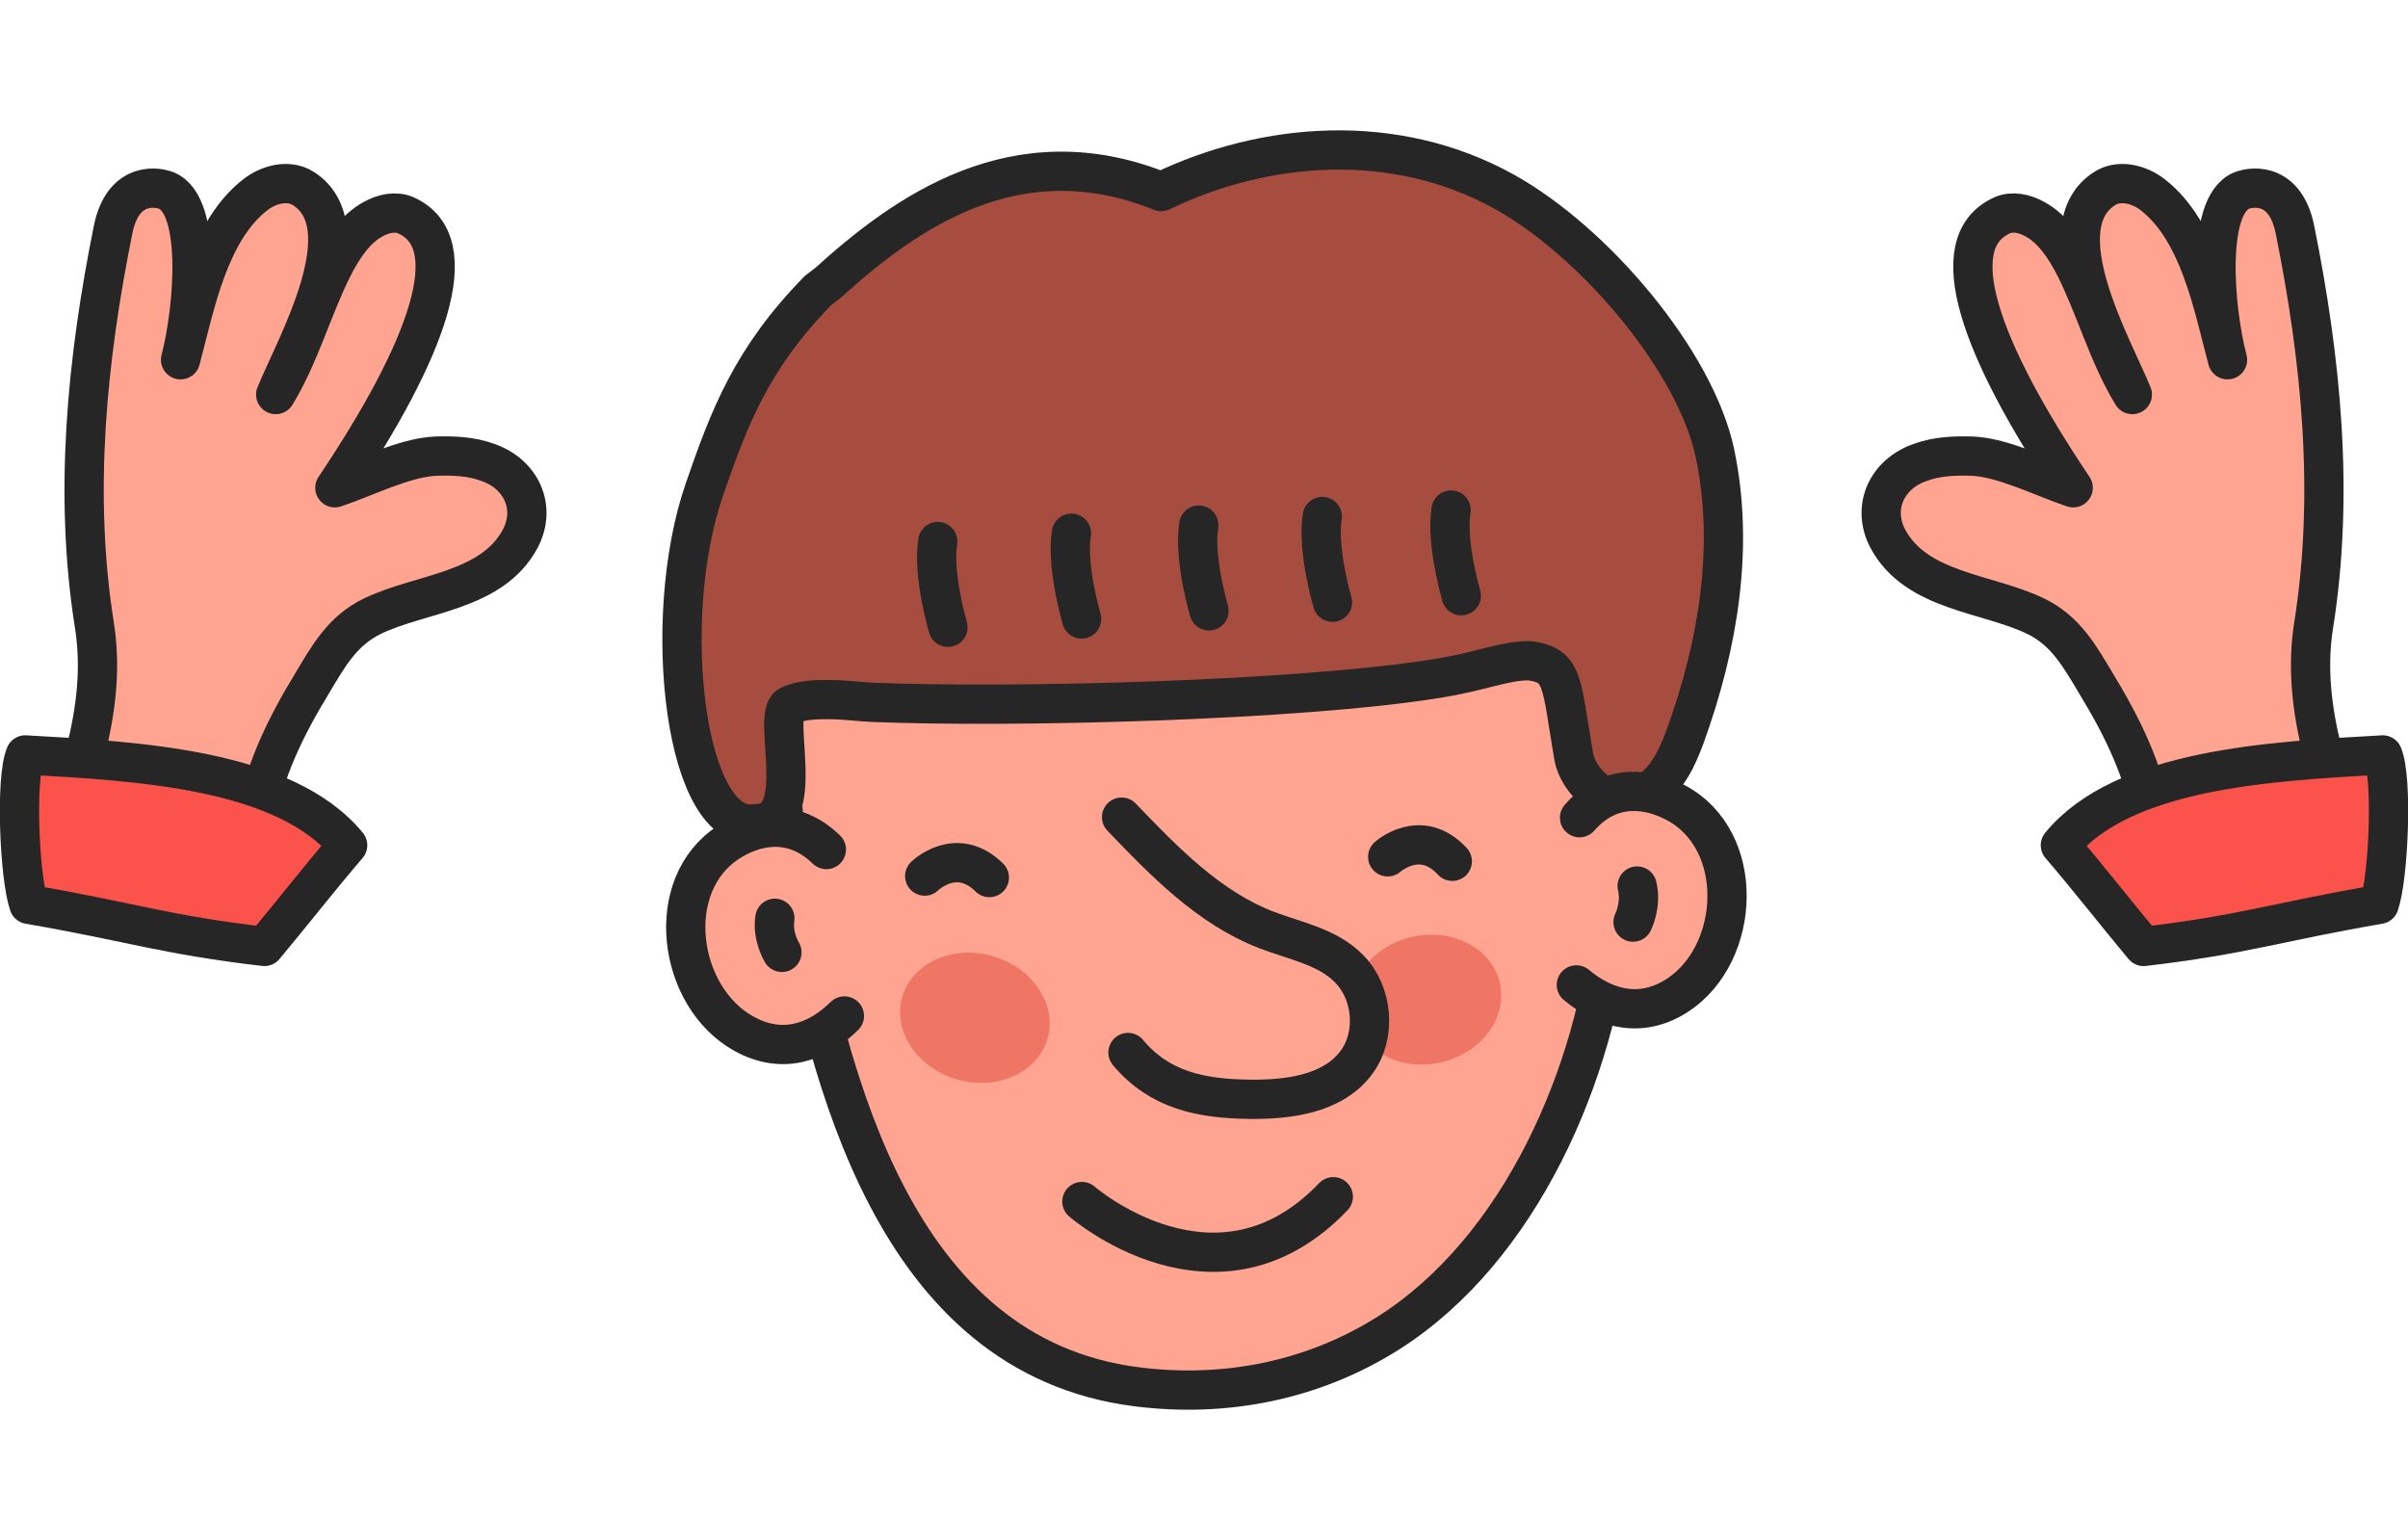
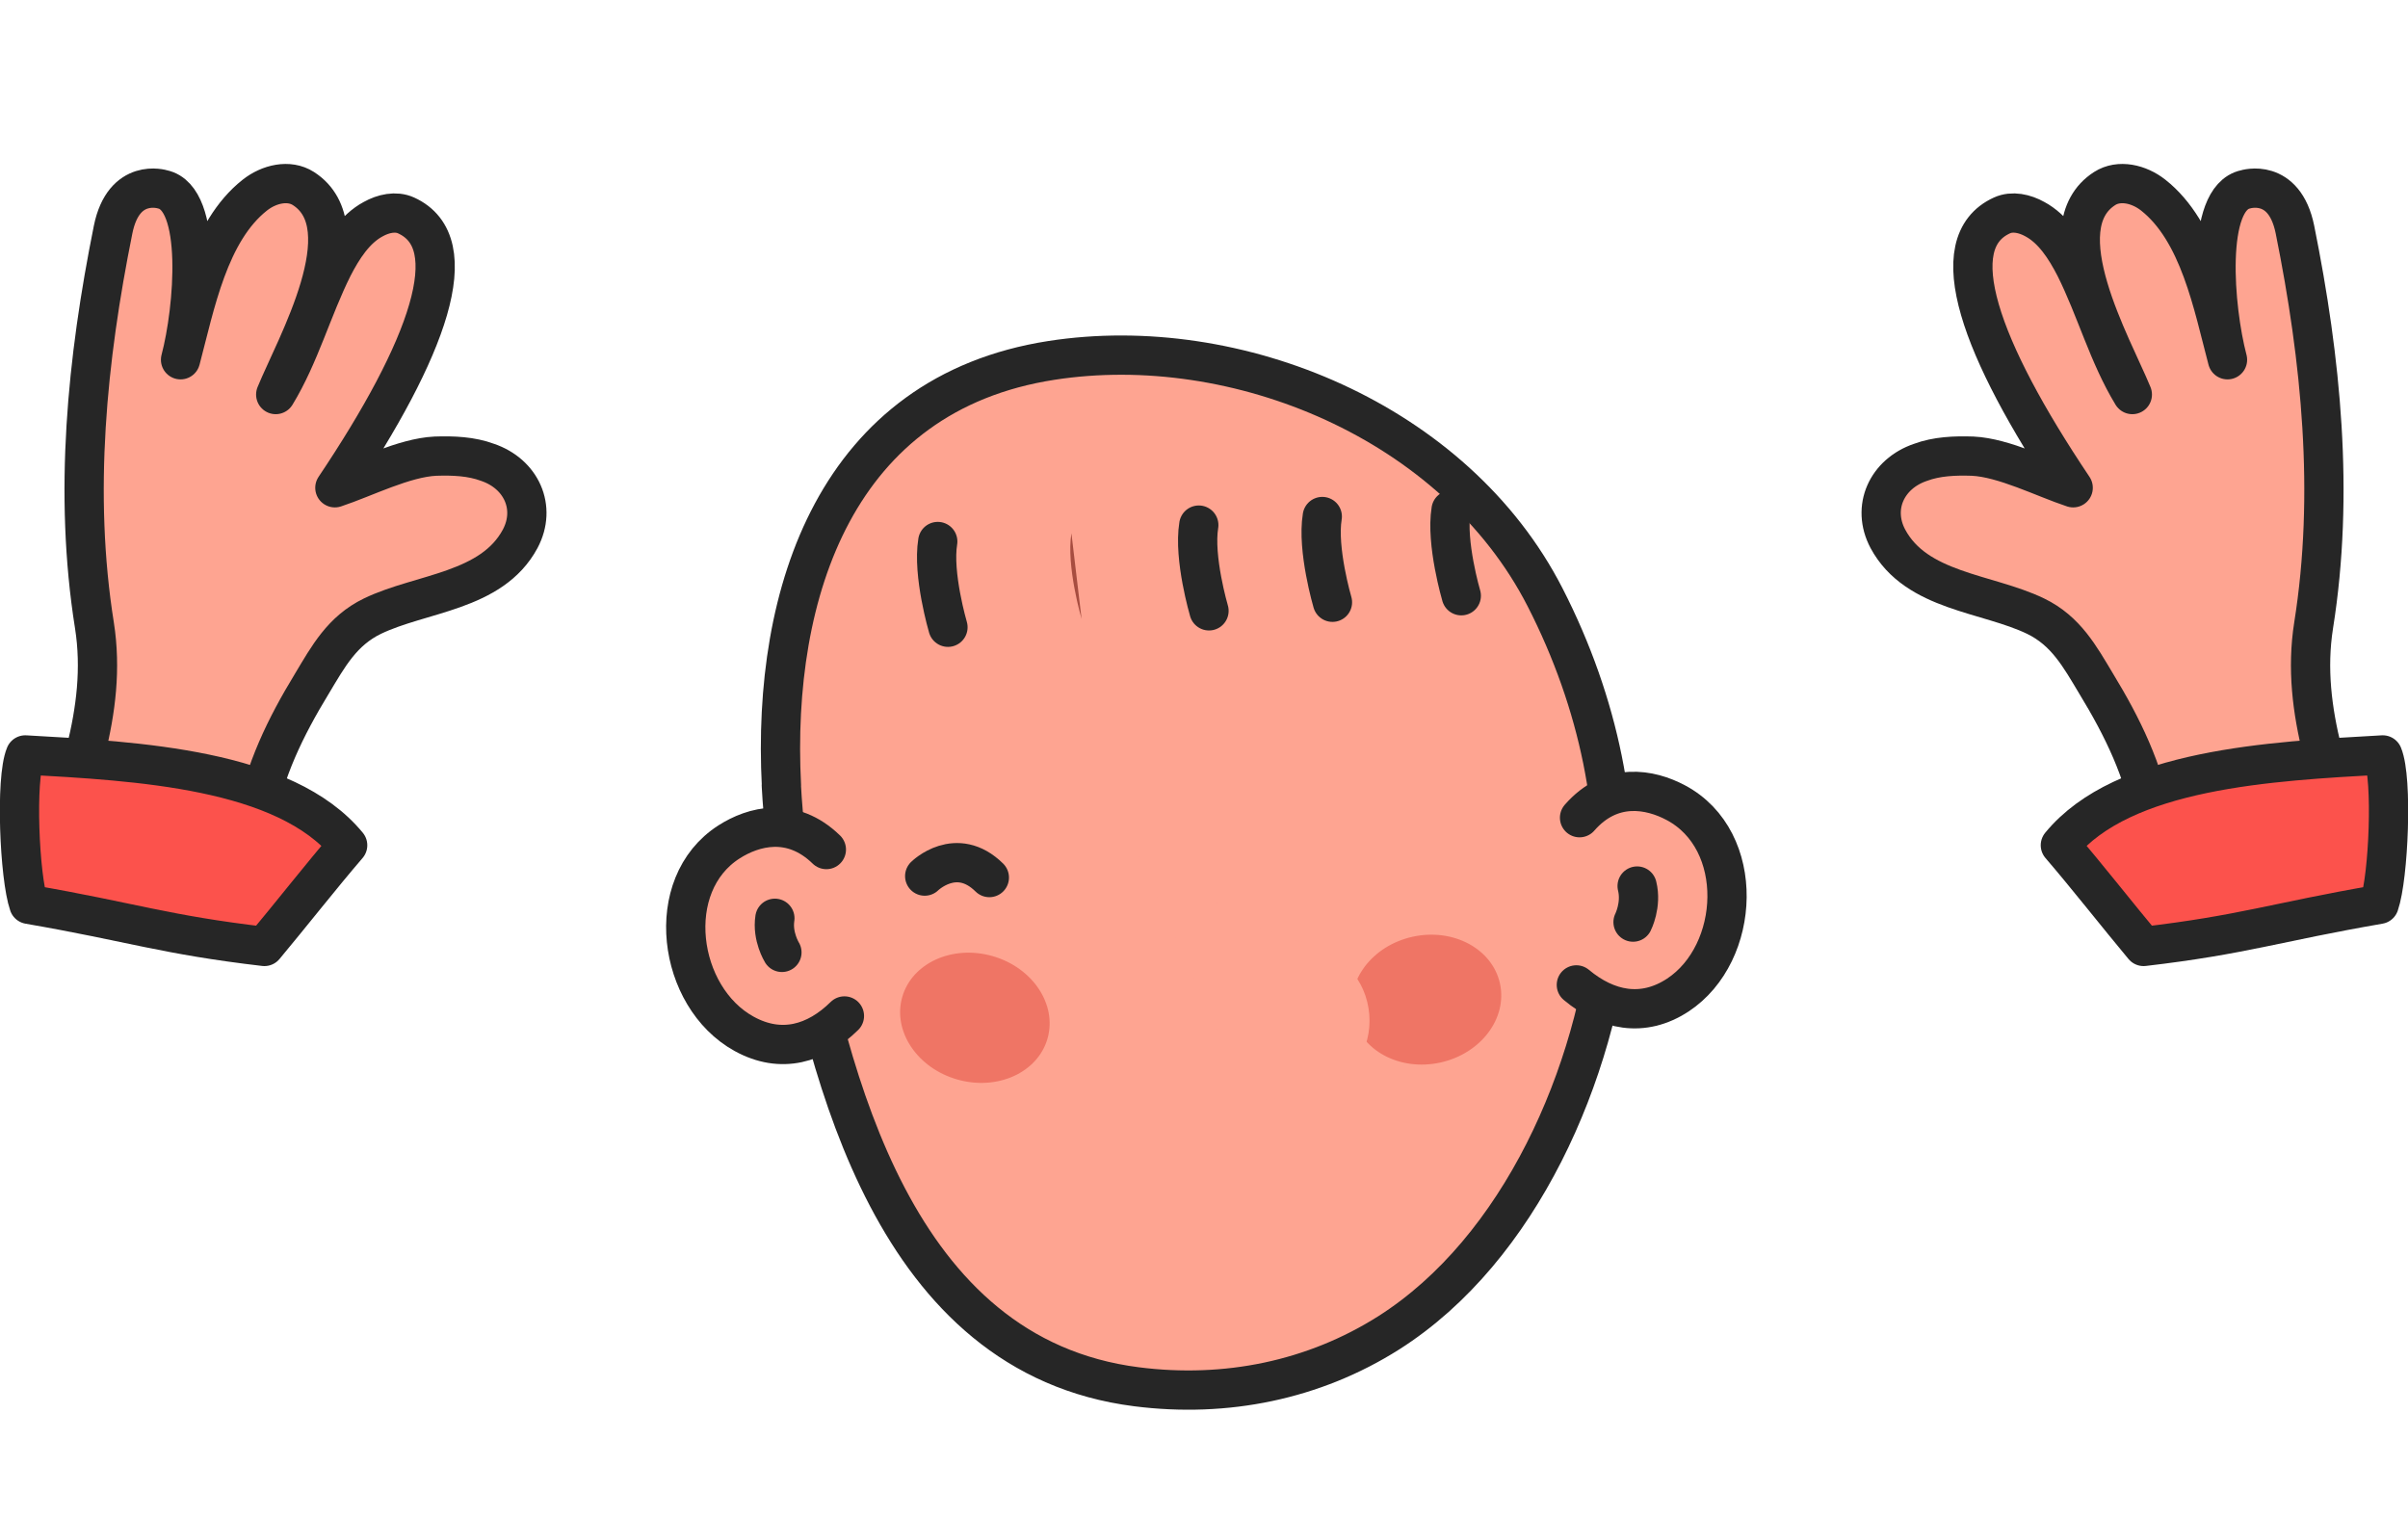
<svg xmlns="http://www.w3.org/2000/svg" width="92" height="58" viewBox="0 0 92 58" fill="none">
  <path d="M9.327 34.973C9.779 33.952 9.544 32.455 9.753 31.361C10.095 29.443 10.904 27.783 11.916 26.121C12.541 25.078 13.071 24.102 14.229 23.541C16.085 22.645 18.786 22.614 19.875 20.584C20.507 19.392 19.917 18.104 18.63 17.665C18.006 17.433 17.316 17.405 16.634 17.428C15.438 17.485 13.94 18.256 12.794 18.636C16.359 13.322 17.822 9.28 15.514 8.23C15.119 8.051 14.644 8.157 14.253 8.376C13.566 8.746 13.092 9.483 12.722 10.203C11.924 11.799 11.454 13.564 10.534 15.074C11.286 13.238 13.898 8.684 11.592 7.203C11.039 6.849 10.281 7.026 9.738 7.453C7.972 8.844 7.455 11.646 6.898 13.745C7.412 11.805 7.769 7.568 6.212 7.236C6.212 7.236 4.727 6.765 4.321 8.773C3.324 13.719 2.805 18.858 3.608 23.894C4.128 27.21 2.796 30.229 1.829 33.406C4.694 34.148 8.832 36.154 9.343 34.976L9.327 34.973Z" fill="#FEA491" stroke="#262626" stroke-width="1.5" stroke-linecap="round" stroke-linejoin="round" />
  <path d="M0.966 28.843C0.582 29.759 0.743 33.516 1.102 34.551C5.078 35.239 6.274 35.712 10.102 36.16C11.068 35.005 12.304 33.43 13.283 32.294C10.886 29.373 5.252 29.083 0.966 28.843Z" fill="#FC524C" stroke="#262626" stroke-width="1.5" stroke-linecap="round" stroke-linejoin="round" />
  <path d="M82.675 34.973C82.223 33.952 82.458 32.455 82.249 31.361C81.907 29.443 81.098 27.782 80.086 26.121C79.461 25.078 78.931 24.102 77.773 23.541C75.917 22.645 73.216 22.614 72.127 20.584C71.495 19.392 72.085 18.104 73.372 17.665C73.996 17.433 74.686 17.405 75.368 17.428C76.564 17.485 78.062 18.256 79.208 18.636C75.643 13.322 74.18 9.28 76.488 8.23C76.883 8.05 77.358 8.157 77.749 8.376C78.436 8.746 78.91 9.483 79.28 10.203C80.078 11.799 80.548 13.564 81.468 15.074C80.716 13.238 78.104 8.684 80.41 7.203C80.963 6.849 81.721 7.026 82.264 7.453C84.03 8.844 84.547 11.646 85.104 13.745C84.59 11.805 84.233 7.568 85.79 7.236C85.79 7.236 87.275 6.765 87.681 8.772C88.678 13.719 89.197 18.858 88.394 23.894C87.874 27.21 89.206 30.229 90.173 33.406C87.308 34.148 83.17 36.154 82.659 34.976L82.675 34.973Z" fill="#FEA491" stroke="#262626" stroke-width="1.5" stroke-linecap="round" stroke-linejoin="round" />
  <path d="M91.035 28.843C91.419 29.759 91.258 33.515 90.899 34.551C86.922 35.238 85.727 35.712 81.898 36.16C80.933 35.005 79.697 33.429 78.718 32.293C81.115 29.372 86.749 29.082 91.035 28.843Z" fill="#FC524C" stroke="#262626" stroke-width="1.5" stroke-linecap="round" stroke-linejoin="round" />
  <path d="M29.851 30.003C29.925 31.385 30.092 32.764 30.348 34.093C31.688 41.116 34.128 51.803 43.423 52.983C46.836 53.418 50.2 52.733 53.06 50.921C58.079 47.733 61.014 41.012 61.571 35.106C61.942 31.193 61.127 26.91 59.029 22.816C55.592 16.107 47.242 12.671 40.168 13.77C31.974 15.042 29.474 22.601 29.856 30.005L29.851 30.003Z" fill="#FEA491" stroke="#262626" stroke-width="1.5" stroke-linecap="round" stroke-linejoin="round" />
  <path d="M35.329 33.472C35.329 33.472 36.536 32.282 37.799 33.528" stroke="#262626" stroke-width="1.5" stroke-linecap="round" stroke-linejoin="round" />
-   <path d="M53.019 32.736C53.019 32.736 54.281 31.602 55.486 32.907" stroke="#262626" stroke-width="1.5" stroke-linecap="round" stroke-linejoin="round" />
-   <path d="M64.01 29.016C63.678 29.655 63.213 30.234 62.484 30.505C61.403 30.907 60.292 29.855 60.125 28.899C59.636 26.061 59.764 25.408 58.425 25.243C57.451 25.243 56.669 25.638 54.881 25.926C49.542 26.778 38.706 27.049 33.37 26.834C32.754 26.809 32.276 26.727 31.618 26.727C31.025 26.727 30.551 26.763 30.154 26.957C29.452 27.299 30.926 31.463 28.919 31.463C26.169 31.986 25.192 23.674 26.909 18.711C27.859 15.96 28.707 13.699 31.254 11.099C31.378 11.003 31.501 10.911 31.625 10.815C34.536 8.182 38.78 5.066 44.364 7.319C48.353 5.395 53.293 5.015 57.459 7.318C60.918 9.233 64.781 13.797 65.523 17.326C66.264 20.86 65.665 24.603 64.378 28.145C64.272 28.432 64.153 28.73 64.006 29.015L64.01 29.016Z" fill="#A74D40" stroke="#262626" stroke-width="1.5" stroke-linecap="round" stroke-linejoin="round" />
  <path d="M55.83 22.761C55.83 22.761 55.233 20.738 55.44 19.485Z" fill="#A74D40" />
  <path d="M55.83 22.761C55.83 22.761 55.233 20.738 55.44 19.485" stroke="#262626" stroke-width="1.5" stroke-linecap="round" stroke-linejoin="round" />
  <path d="M50.908 23.01C50.908 23.01 50.312 20.987 50.519 19.734Z" fill="#A74D40" />
  <path d="M50.908 23.01C50.908 23.01 50.312 20.987 50.519 19.734" stroke="#262626" stroke-width="1.5" stroke-linecap="round" stroke-linejoin="round" />
  <path d="M41.324 23.648C41.324 23.648 40.728 21.625 40.935 20.373Z" fill="#A74D40" />
-   <path d="M41.324 23.648C41.324 23.648 40.728 21.625 40.935 20.373" stroke="#262626" stroke-width="1.5" stroke-linecap="round" stroke-linejoin="round" />
  <path d="M36.218 23.965C36.218 23.965 35.621 21.942 35.828 20.689Z" fill="#A74D40" />
  <path d="M36.218 23.965C36.218 23.965 35.621 21.942 35.828 20.689" stroke="#262626" stroke-width="1.5" stroke-linecap="round" stroke-linejoin="round" />
  <path d="M46.191 23.338C46.191 23.338 45.594 21.315 45.801 20.062Z" fill="#A74D40" />
  <path d="M46.191 23.338C46.191 23.338 45.594 21.315 45.801 20.062" stroke="#262626" stroke-width="1.5" stroke-linecap="round" stroke-linejoin="round" />
  <path d="M60.348 31.241C61.558 29.853 63.052 30.149 64.022 30.665C66.729 32.1 66.516 36.423 64.107 38.015C62.765 38.898 61.391 38.602 60.226 37.629" fill="#FEA491" />
  <path d="M60.348 31.241C61.558 29.853 63.052 30.149 64.022 30.665C66.729 32.1 66.516 36.423 64.107 38.015C62.765 38.898 61.391 38.602 60.226 37.629" stroke="#262626" stroke-width="1.5" stroke-linecap="round" stroke-linejoin="round" />
  <path d="M62.392 35.23C62.392 35.23 62.728 34.568 62.548 33.852" stroke="#262626" stroke-width="1.5" stroke-linecap="round" stroke-linejoin="round" />
  <path d="M31.572 32.458C30.243 31.166 28.779 31.575 27.856 32.164C25.286 33.804 25.884 38.098 28.429 39.498C29.846 40.28 31.188 39.875 32.262 38.816" fill="#FEA491" />
  <path d="M31.572 32.458C30.243 31.166 28.779 31.575 27.856 32.164C25.286 33.804 25.884 38.098 28.429 39.498C29.846 40.28 31.188 39.875 32.262 38.816" stroke="#262626" stroke-width="1.5" stroke-linecap="round" stroke-linejoin="round" />
  <path d="M29.874 36.387C29.874 36.387 29.496 35.779 29.605 35.084" stroke="#262626" stroke-width="1.5" stroke-linecap="round" stroke-linejoin="round" />
-   <path d="M41.335 45.906C41.335 45.906 46.485 50.386 50.94 45.722" stroke="#262626" stroke-width="1.5" stroke-linecap="round" stroke-linejoin="round" />
  <path d="M55.027 40.596C56.577 40.257 57.598 38.906 57.308 37.578C57.018 36.251 55.526 35.449 53.976 35.788C52.426 36.127 51.404 37.478 51.695 38.806C51.985 40.133 53.477 40.935 55.027 40.596Z" fill="#EF7565" />
  <path d="M40.022 39.678C40.394 38.376 39.453 36.966 37.92 36.528C36.387 36.091 34.843 36.791 34.471 38.093C34.099 39.395 35.041 40.806 36.573 41.243C38.106 41.681 39.65 40.98 40.022 39.678Z" fill="#EF7565" />
-   <path d="M42.851 31.219C44.483 32.922 46.189 34.678 48.365 35.522C49.47 35.95 50.719 36.161 51.551 37.02C52.456 37.944 52.585 39.538 51.842 40.566C50.953 41.797 49.244 42.018 47.729 41.999C45.886 41.975 44.304 41.656 43.096 40.212" fill="#FEA491" />
-   <path d="M42.851 31.219C44.483 32.922 46.189 34.678 48.365 35.522C49.47 35.95 50.719 36.161 51.551 37.02C52.456 37.944 52.585 39.538 51.842 40.566C50.953 41.797 49.244 42.018 47.729 41.999C45.886 41.975 44.304 41.656 43.096 40.212" stroke="#262626" stroke-width="1.5" stroke-linecap="round" />
+   <path d="M42.851 31.219C44.483 32.922 46.189 34.678 48.365 35.522C49.47 35.95 50.719 36.161 51.551 37.02C52.456 37.944 52.585 39.538 51.842 40.566C50.953 41.797 49.244 42.018 47.729 41.999" fill="#FEA491" />
</svg>